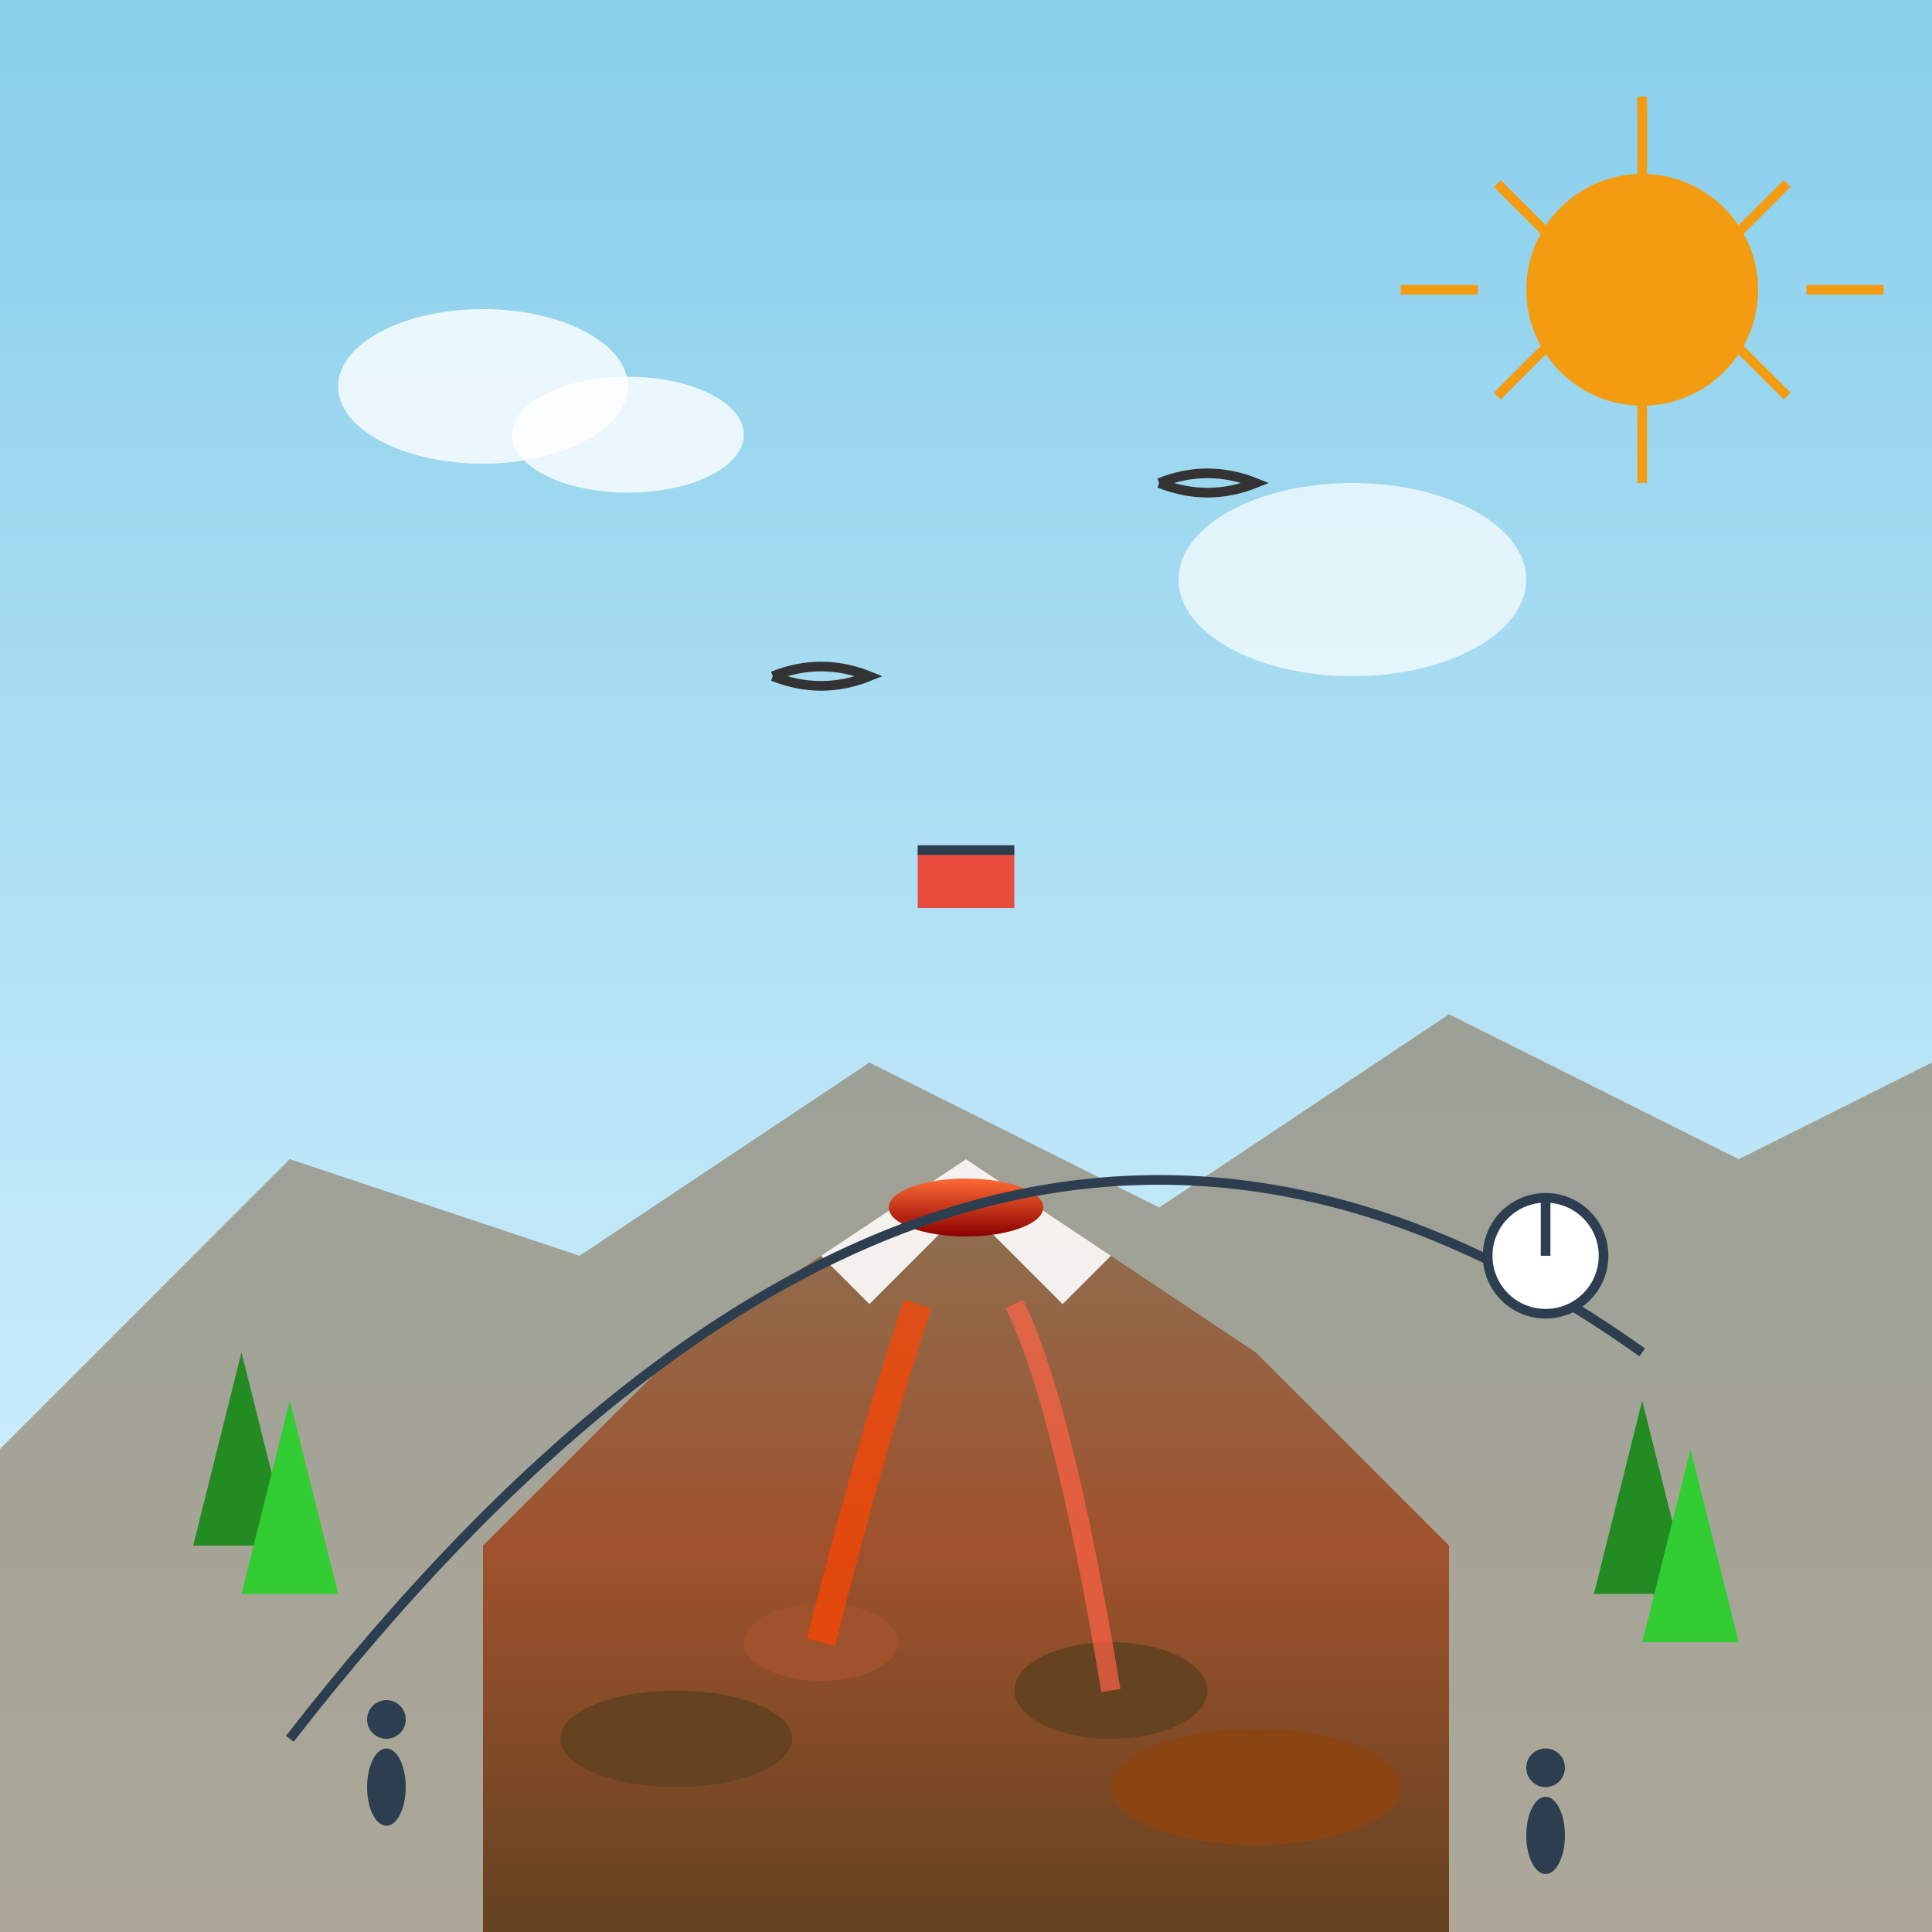
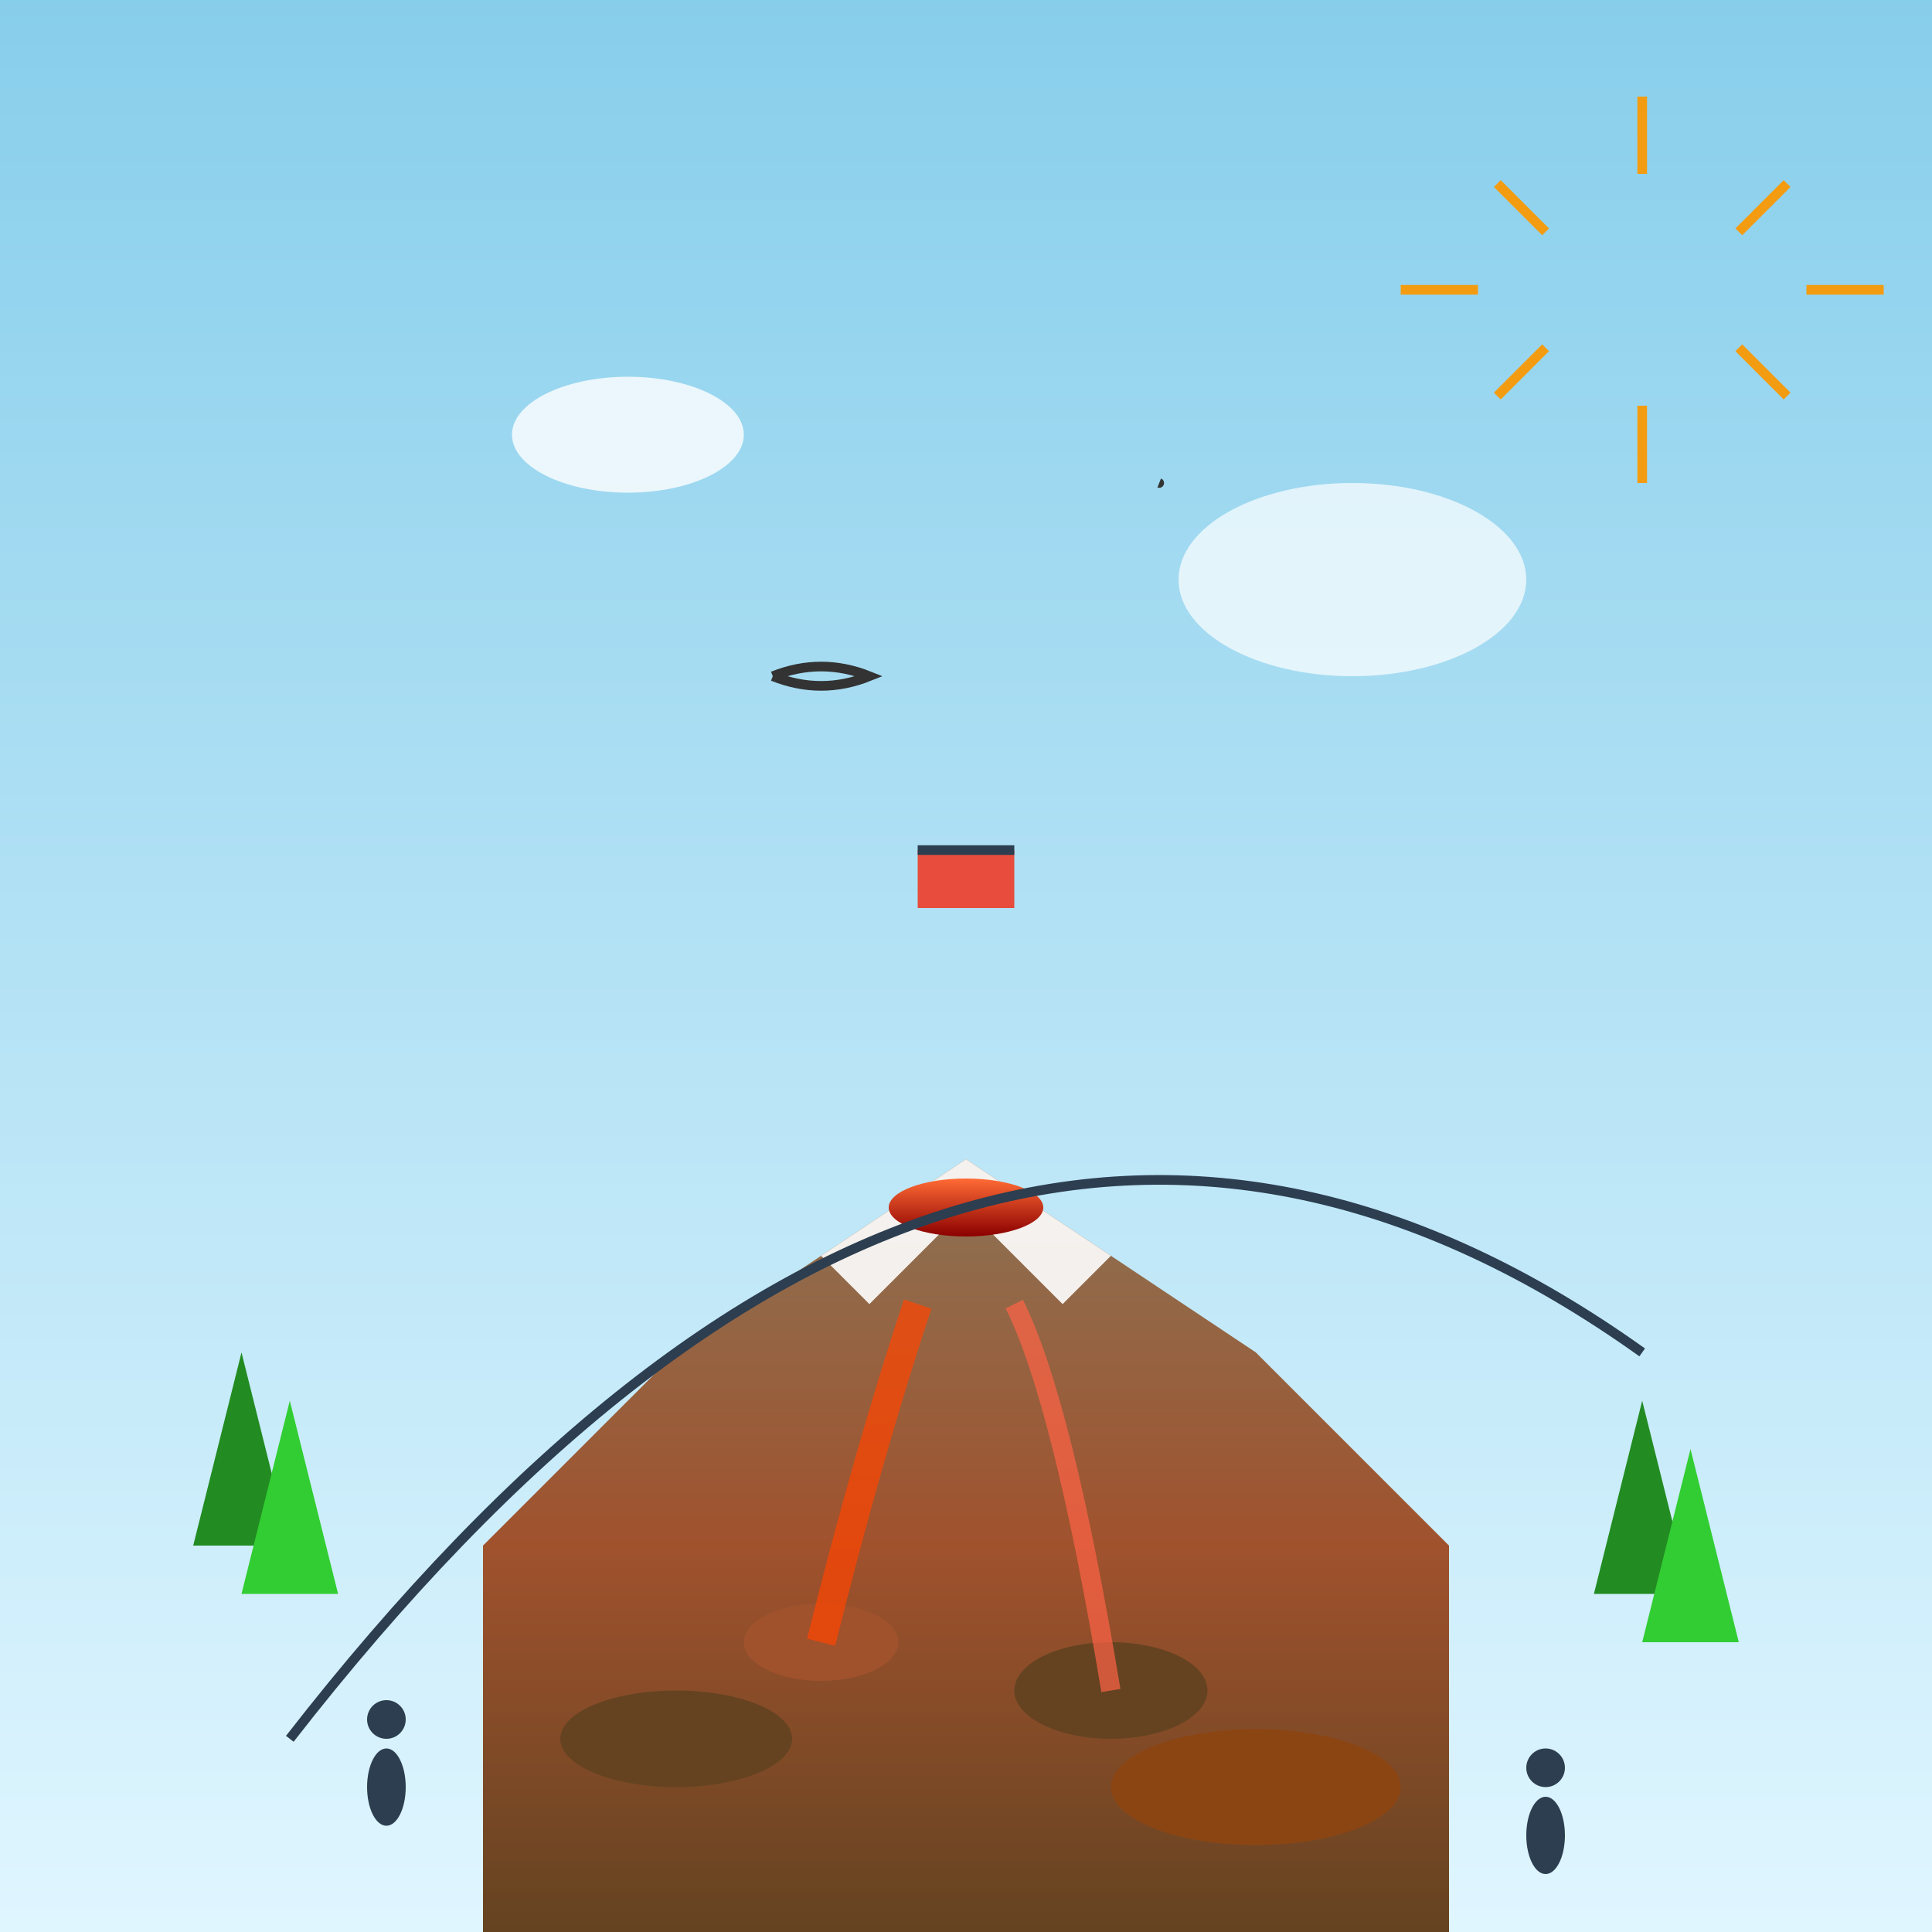
<svg xmlns="http://www.w3.org/2000/svg" width="200" height="200" viewBox="0 0 200 200" fill="none">
  <rect x="0" y="0" width="200" height="200" fill="#808080" stroke="none" />
  <defs>
    <linearGradient id="skyGradient" x1="0%" y1="0%" x2="0%" y2="100%">
      <stop offset="0%" style="stop-color:#87ceeb;stop-opacity:1" />
      <stop offset="100%" style="stop-color:#e0f6ff;stop-opacity:1" />
    </linearGradient>
    <linearGradient id="teideGradient" x1="0%" y1="0%" x2="0%" y2="100%">
      <stop offset="0%" style="stop-color:#8b7355;stop-opacity:1" />
      <stop offset="50%" style="stop-color:#a0522d;stop-opacity:1" />
      <stop offset="100%" style="stop-color:#654321;stop-opacity:1" />
    </linearGradient>
    <linearGradient id="craterGradient" x1="0%" y1="0%" x2="0%" y2="100%">
      <stop offset="0%" style="stop-color:#ff6b35;stop-opacity:1" />
      <stop offset="100%" style="stop-color:#8b0000;stop-opacity:1" />
    </linearGradient>
  </defs>
  <rect width="200" height="200" fill="url(#skyGradient)" />
-   <path d="M0 150 L30 120 L60 130 L90 110 L120 125 L150 105 L180 120 L200 110 L200 200 L0 200 Z" fill="#8b7355" opacity="0.6" />
  <path d="M50 200 L50 160 L70 140 L85 130 L100 120 L115 130 L130 140 L150 160 L150 200 Z" fill="url(#teideGradient)" />
  <path d="M85 130 L100 120 L115 130 L110 135 L100 125 L90 135 Z" fill="#ffffff" opacity="0.9" />
  <ellipse cx="100" cy="125" rx="8" ry="3" fill="url(#craterGradient)" />
  <ellipse cx="70" cy="180" rx="12" ry="5" fill="#654321" />
  <ellipse cx="130" cy="185" rx="15" ry="6" fill="#8b4513" />
  <ellipse cx="85" cy="170" rx="8" ry="4" fill="#a0522d" />
  <ellipse cx="115" cy="175" rx="10" ry="5" fill="#654321" />
  <path d="M95 135 Q90 150 85 170" stroke="#ff4500" stroke-width="3" fill="none" opacity="0.7" />
  <path d="M105 135 Q110 145 115 175" stroke="#ff6347" stroke-width="2" fill="none" opacity="0.7" />
  <polygon points="20,160 25,140 30,160" fill="#228b22" />
  <polygon points="25,165 30,145 35,165" fill="#32cd32" />
  <polygon points="165,165 170,145 175,165" fill="#228b22" />
  <polygon points="170,170 175,150 180,170" fill="#32cd32" />
  <path d="M30 180 Q100 90 170 140" stroke="#2c3e50" stroke-width="1" fill="none" />
  <rect x="95" y="88" width="10" height="6" fill="#e74c3c" />
  <path d="M95 88 L105 88" stroke="#2c3e50" stroke-width="1" />
-   <circle cx="160" cy="130" r="6" fill="#ffffff" stroke="#2c3e50" stroke-width="1" />
-   <path d="M160 124 L160 130" stroke="#2c3e50" stroke-width="1" />
-   <circle cx="170" cy="30" r="12" fill="#f39c12" />
  <path d="M170 10 L170 18 M185 19 L180 24 M195 30 L187 30 M185 41 L180 36 M170 50 L170 42 M155 41 L160 36 M145 30 L153 30 M155 19 L160 24" stroke="#f39c12" stroke-width="1" />
-   <ellipse cx="50" cy="40" rx="15" ry="8" fill="#ffffff" opacity="0.8" />
  <ellipse cx="65" cy="45" rx="12" ry="6" fill="#ffffff" opacity="0.8" />
  <ellipse cx="140" cy="60" rx="18" ry="10" fill="#ffffff" opacity="0.7" />
  <path d="M80 70 Q85 68 90 70 Q85 72 80 70" stroke="#333333" stroke-width="1" fill="none" />
-   <path d="M120 50 Q125 48 130 50 Q125 52 120 50" stroke="#333333" stroke-width="1" fill="none" />
+   <path d="M120 50 Q125 52 120 50" stroke="#333333" stroke-width="1" fill="none" />
  <ellipse cx="40" cy="185" rx="2" ry="4" fill="#2c3e50" />
  <circle cx="40" cy="178" r="2" fill="#2c3e50" />
  <ellipse cx="160" cy="190" rx="2" ry="4" fill="#2c3e50" />
  <circle cx="160" cy="183" r="2" fill="#2c3e50" />
</svg>